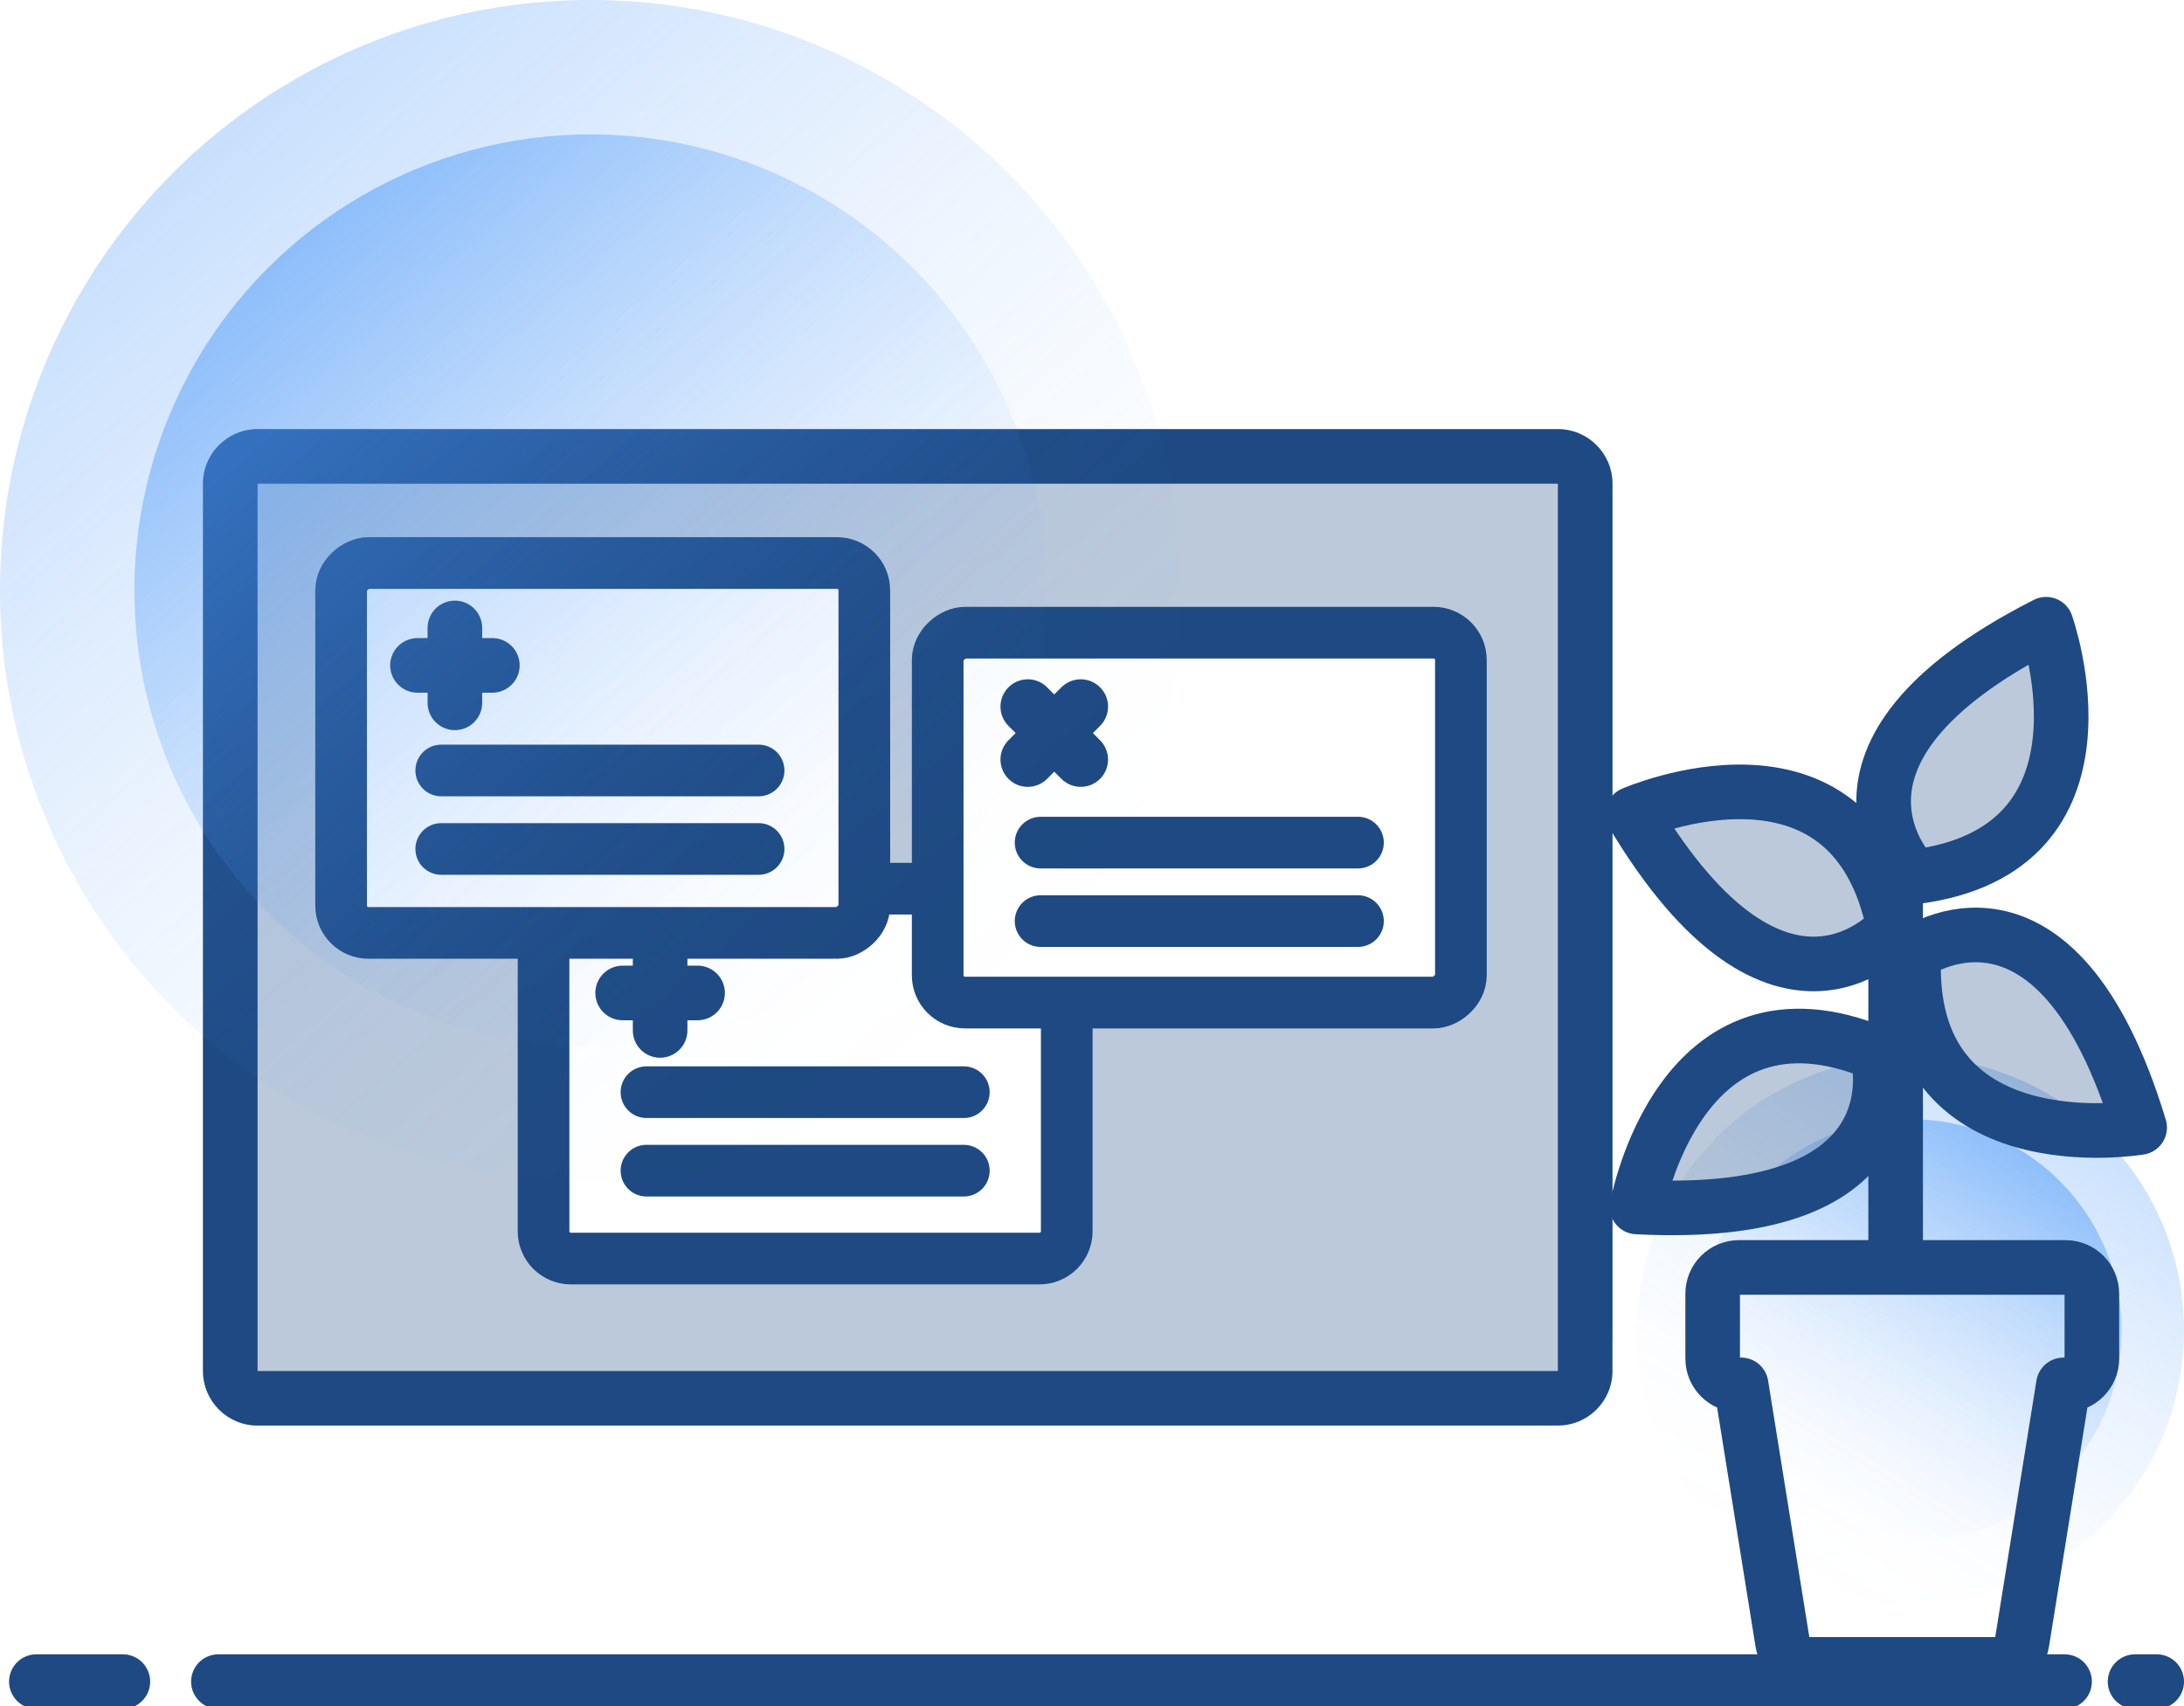
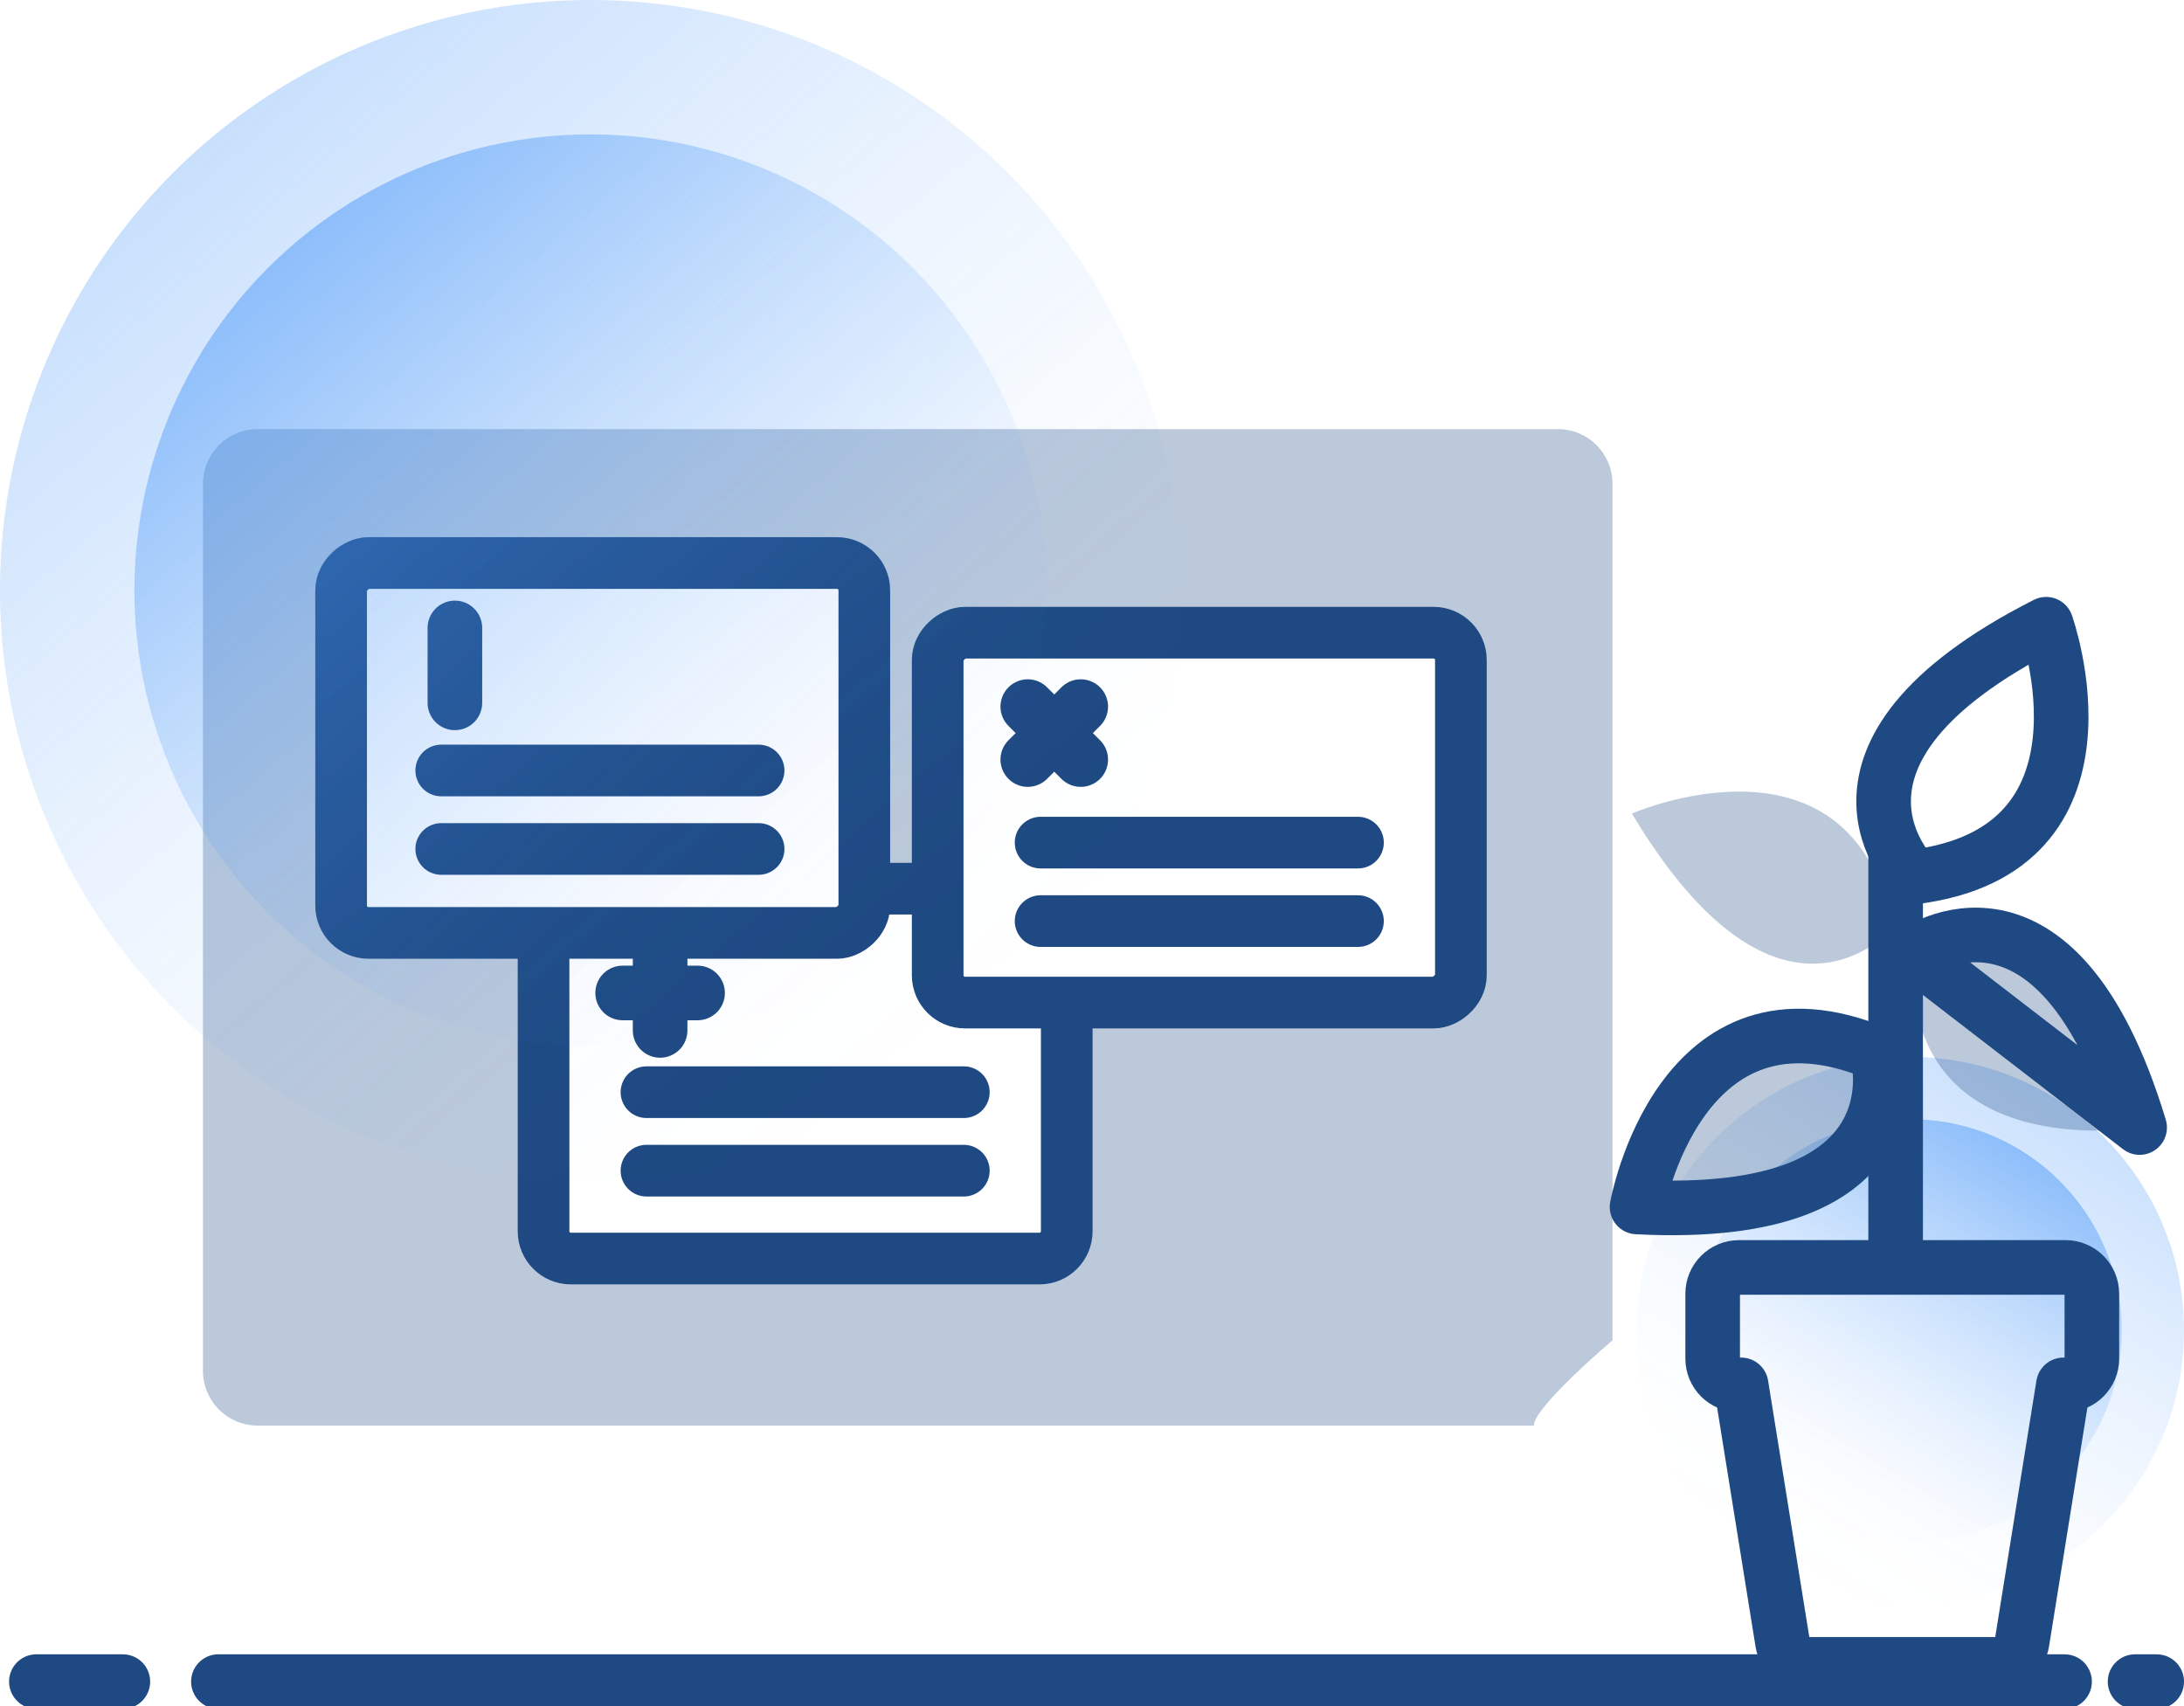
<svg xmlns="http://www.w3.org/2000/svg" xmlns:xlink="http://www.w3.org/1999/xlink" width="320" height="250" viewBox="0 0 320 250">
  <defs>
    <style>
      .cls-1 {
        stroke-linejoin: round;
      }

      .cls-1, .cls-2, .cls-3, .cls-4 {
        fill: none;
        stroke: #1e4982;
      }

      .cls-1, .cls-3 {
        stroke-width: 8px;
      }

      .cls-5 {
        fill: #1e4982;
      }

      .cls-2 {
        stroke-width: 7.57px;
      }

      .cls-2, .cls-3, .cls-4 {
        stroke-miterlimit: 10;
      }

      .cls-3, .cls-4 {
        stroke-linecap: round;
      }

      .cls-6, .cls-7, .cls-8 {
        opacity: .3;
      }

      .cls-7 {
        fill: url(#Sfumatura_senza_nome_4-3);
      }

      .cls-9 {
        fill: url(#Sfumatura_senza_nome_4-4);
      }

      .cls-9, .cls-10 {
        opacity: .5;
      }

      .cls-10 {
        fill: url(#Sfumatura_senza_nome_4-2);
      }

      .cls-8 {
        fill: url(#Sfumatura_senza_nome_4);
      }

      .cls-4 {
        stroke-width: 7.57px;
      }
    </style>
    <linearGradient id="Sfumatura_senza_nome_4" data-name="Sfumatura senza nome 4" x1="464.67" y1="-9.79" x2="464.67" y2="70.38" gradientTransform="translate(-99.75 -74.66) rotate(31.65)" gradientUnits="userSpaceOnUse">
      <stop offset="0" stop-color="#4997f8" />
      <stop offset=".07" stop-color="#4997f8" stop-opacity=".88" />
      <stop offset=".21" stop-color="#4997f8" stop-opacity=".65" />
      <stop offset=".35" stop-color="#4997f8" stop-opacity=".45" />
      <stop offset=".49" stop-color="#4997f8" stop-opacity=".29" />
      <stop offset=".63" stop-color="#4997f8" stop-opacity=".16" />
      <stop offset=".76" stop-color="#4997f8" stop-opacity=".07" />
      <stop offset=".89" stop-color="#4997f8" stop-opacity=".02" />
      <stop offset="1" stop-color="#4997f8" stop-opacity="0" />
    </linearGradient>
    <linearGradient id="Sfumatura_senza_nome_4-2" data-name="Sfumatura senza nome 4" x1="464.67" y1="-.67" x2="464.67" y2="61.26" xlink:href="#Sfumatura_senza_nome_4" />
    <linearGradient id="Sfumatura_senza_nome_4-3" data-name="Sfumatura senza nome 4" x1="216.25" y1="243.87" x2="216.25" y2="416.9" gradientTransform="translate(-292.82 -23.13) rotate(-40.67)" xlink:href="#Sfumatura_senza_nome_4" />
    <linearGradient id="Sfumatura_senza_nome_4-4" data-name="Sfumatura senza nome 4" x1="216.25" y1="263.56" x2="216.25" y2="397.2" gradientTransform="translate(-292.82 -23.13) rotate(-40.67)" xlink:href="#Sfumatura_senza_nome_4" />
  </defs>
  <g id="radar-dietro">
    <g>
      <circle class="cls-8" cx="279.91" cy="194.96" r="40.09" />
      <circle class="cls-10" cx="279.91" cy="194.96" r="30.96" />
    </g>
  </g>
  <g id="Icone">
    <g class="cls-6">
      <path class="cls-5" d="M236.26,196.41V70.88c0-4.42-3.58-8-8-8H37.74c-4.42,0-8,3.58-8,8V200.89c0,4.42,3.58,8,8,8H224.75c-.1-2.64,11.51-12.49,11.51-12.49Zm-22.21-54.5c0,2.21-1.79,4-4,4h-53.75v33.51c0,2.21-1.79,4-4,4H83.64c-2.21,0-4-1.79-4-4v-43.53l2.22-.18h-27.88c-2.21,0-4-1.79-4-4v-46.2c0-2.21,1.79-4,4-4H122.64c2.21,0,4,1.79,4,4v46.2c0,.11-.02,.21-.03,.32l11.94-.98c-.32-14.26,.12-1.26,.12-1.82l-1.28-33.51c0-2.21,1.79-4,4-4h68.66c2.21,0,4,1.79,4,4v46.2Z" />
    </g>
    <line class="cls-3" x1="312.83" y1="246.41" x2="316" y2="246.41" />
    <line class="cls-3" x1="32" y1="246.41" x2="302.5" y2="246.41" />
    <line class="cls-3" x1="5.33" y1="246.41" x2="18" y2="246.41" />
    <rect class="cls-2" x="61.21" y="71.27" width="54.2" height="76.66" rx="4" ry="4" transform="translate(-21.29 197.91) rotate(-90)" />
    <rect class="cls-2" x="148.62" y="81.48" width="54.2" height="76.66" rx="4" ry="4" transform="translate(55.91 295.53) rotate(-90)" />
    <path class="cls-2" d="M156.3,146.91v33.51c0,2.21-1.79,4-4,4H83.64c-2.21,0-4-1.79-4-4v-43.53" />
    <line class="cls-2" x1="126.64" y1="130.22" x2="137.39" y2="130.22" />
    <line class="cls-4" x1="64.65" y1="112.9" x2="111.15" y2="112.9" />
    <line class="cls-4" x1="64.65" y1="124.4" x2="111.15" y2="124.4" />
    <line class="cls-4" x1="152.47" y1="123.47" x2="198.97" y2="123.47" />
    <line class="cls-4" x1="152.47" y1="134.97" x2="198.97" y2="134.97" />
    <line class="cls-4" x1="94.72" y1="160.04" x2="141.22" y2="160.04" />
    <line class="cls-4" x1="94.72" y1="171.54" x2="141.22" y2="171.54" />
    <line class="cls-3" x1="66.65" y1="92.01" x2="66.65" y2="102.99" />
-     <line class="cls-3" x1="72.14" y1="97.5" x2="61.17" y2="97.5" />
    <line class="cls-3" x1="158.35" y1="103.54" x2="150.59" y2="111.3" />
    <line class="cls-3" x1="158.35" y1="111.3" x2="150.59" y2="103.54" />
    <line class="cls-3" x1="96.72" y1="140.01" x2="96.72" y2="150.99" />
    <line class="cls-3" x1="102.21" y1="145.5" x2="91.23" y2="145.5" />
-     <path class="cls-5" d="M228.26,62.88H37.74c-4.42,0-8,3.58-8,8V200.89c0,4.42,3.58,8,8,8H228.26c4.42,0,8-3.58,8-8V70.88c0-4.42-3.58-8-8-8Zm0,138.02H37.74V70.88H228.26V200.89Z" />
    <path class="cls-1" d="M278.72,185.72h-23.93c-2.13,0-3.85,1.73-3.85,3.85v9.51c0,2.13,1.73,3.85,3.85,3.85h.32l6.06,37.71c.3,1.87,1.91,3.24,3.81,3.24h27.48c1.89,0,3.5-1.37,3.81-3.24l6.06-37.71h.32c2.13,0,3.85-1.73,3.85-3.85v-9.51c0-2.13-1.73-3.85-3.85-3.85h-23.93Z" />
    <path class="cls-1" d="M280.48,128.5s-18.41-17.87,19.32-37.03c0,0,11.83,33.1-19.32,37.03Z" />
-     <path class="cls-1" d="M280.42,139.72s20.81-15.01,33.08,25.5c0,0-34.66,5.86-33.08-25.5Z" />
+     <path class="cls-1" d="M280.42,139.72s20.81-15.01,33.08,25.5Z" />
    <path class="cls-1" d="M275.06,154.38s7.06,24.67-35.2,22.48c0,0,6.23-34.59,35.2-22.48Z" />
-     <path class="cls-1" d="M277.5,135.97s-16.55,19.6-38.27-16.72c0,0,32.2-14.09,38.27,16.72Z" />
    <g class="cls-6">
-       <path class="cls-5" d="M280.35,128.5s-18.41-17.87,19.32-37.03c0,0,11.83,33.1-19.32,37.03Z" />
-     </g>
+       </g>
    <g class="cls-6">
      <path class="cls-5" d="M280.3,139.73s20.81-15.01,33.08,25.5c0,0-34.66,5.86-33.08-25.5Z" />
    </g>
    <g class="cls-6">
      <path class="cls-5" d="M274.93,154.35s7.06,24.67-35.2,22.48c0,0,6.23-34.59,35.2-22.48Z" />
    </g>
    <g class="cls-6">
      <path class="cls-5" d="M277.38,135.93s-16.55,19.6-38.27-16.72c0,0,32.2-14.09,38.27,16.72Z" />
    </g>
    <line class="cls-1" x1="277.75" y1="186" x2="277.75" y2="123.5" />
  </g>
  <g id="radar-davanti">
    <g>
      <circle class="cls-7" cx="86.51" cy="86.51" r="86.51" />
      <circle class="cls-9" cx="86.51" cy="86.51" r="66.82" />
    </g>
  </g>
</svg>